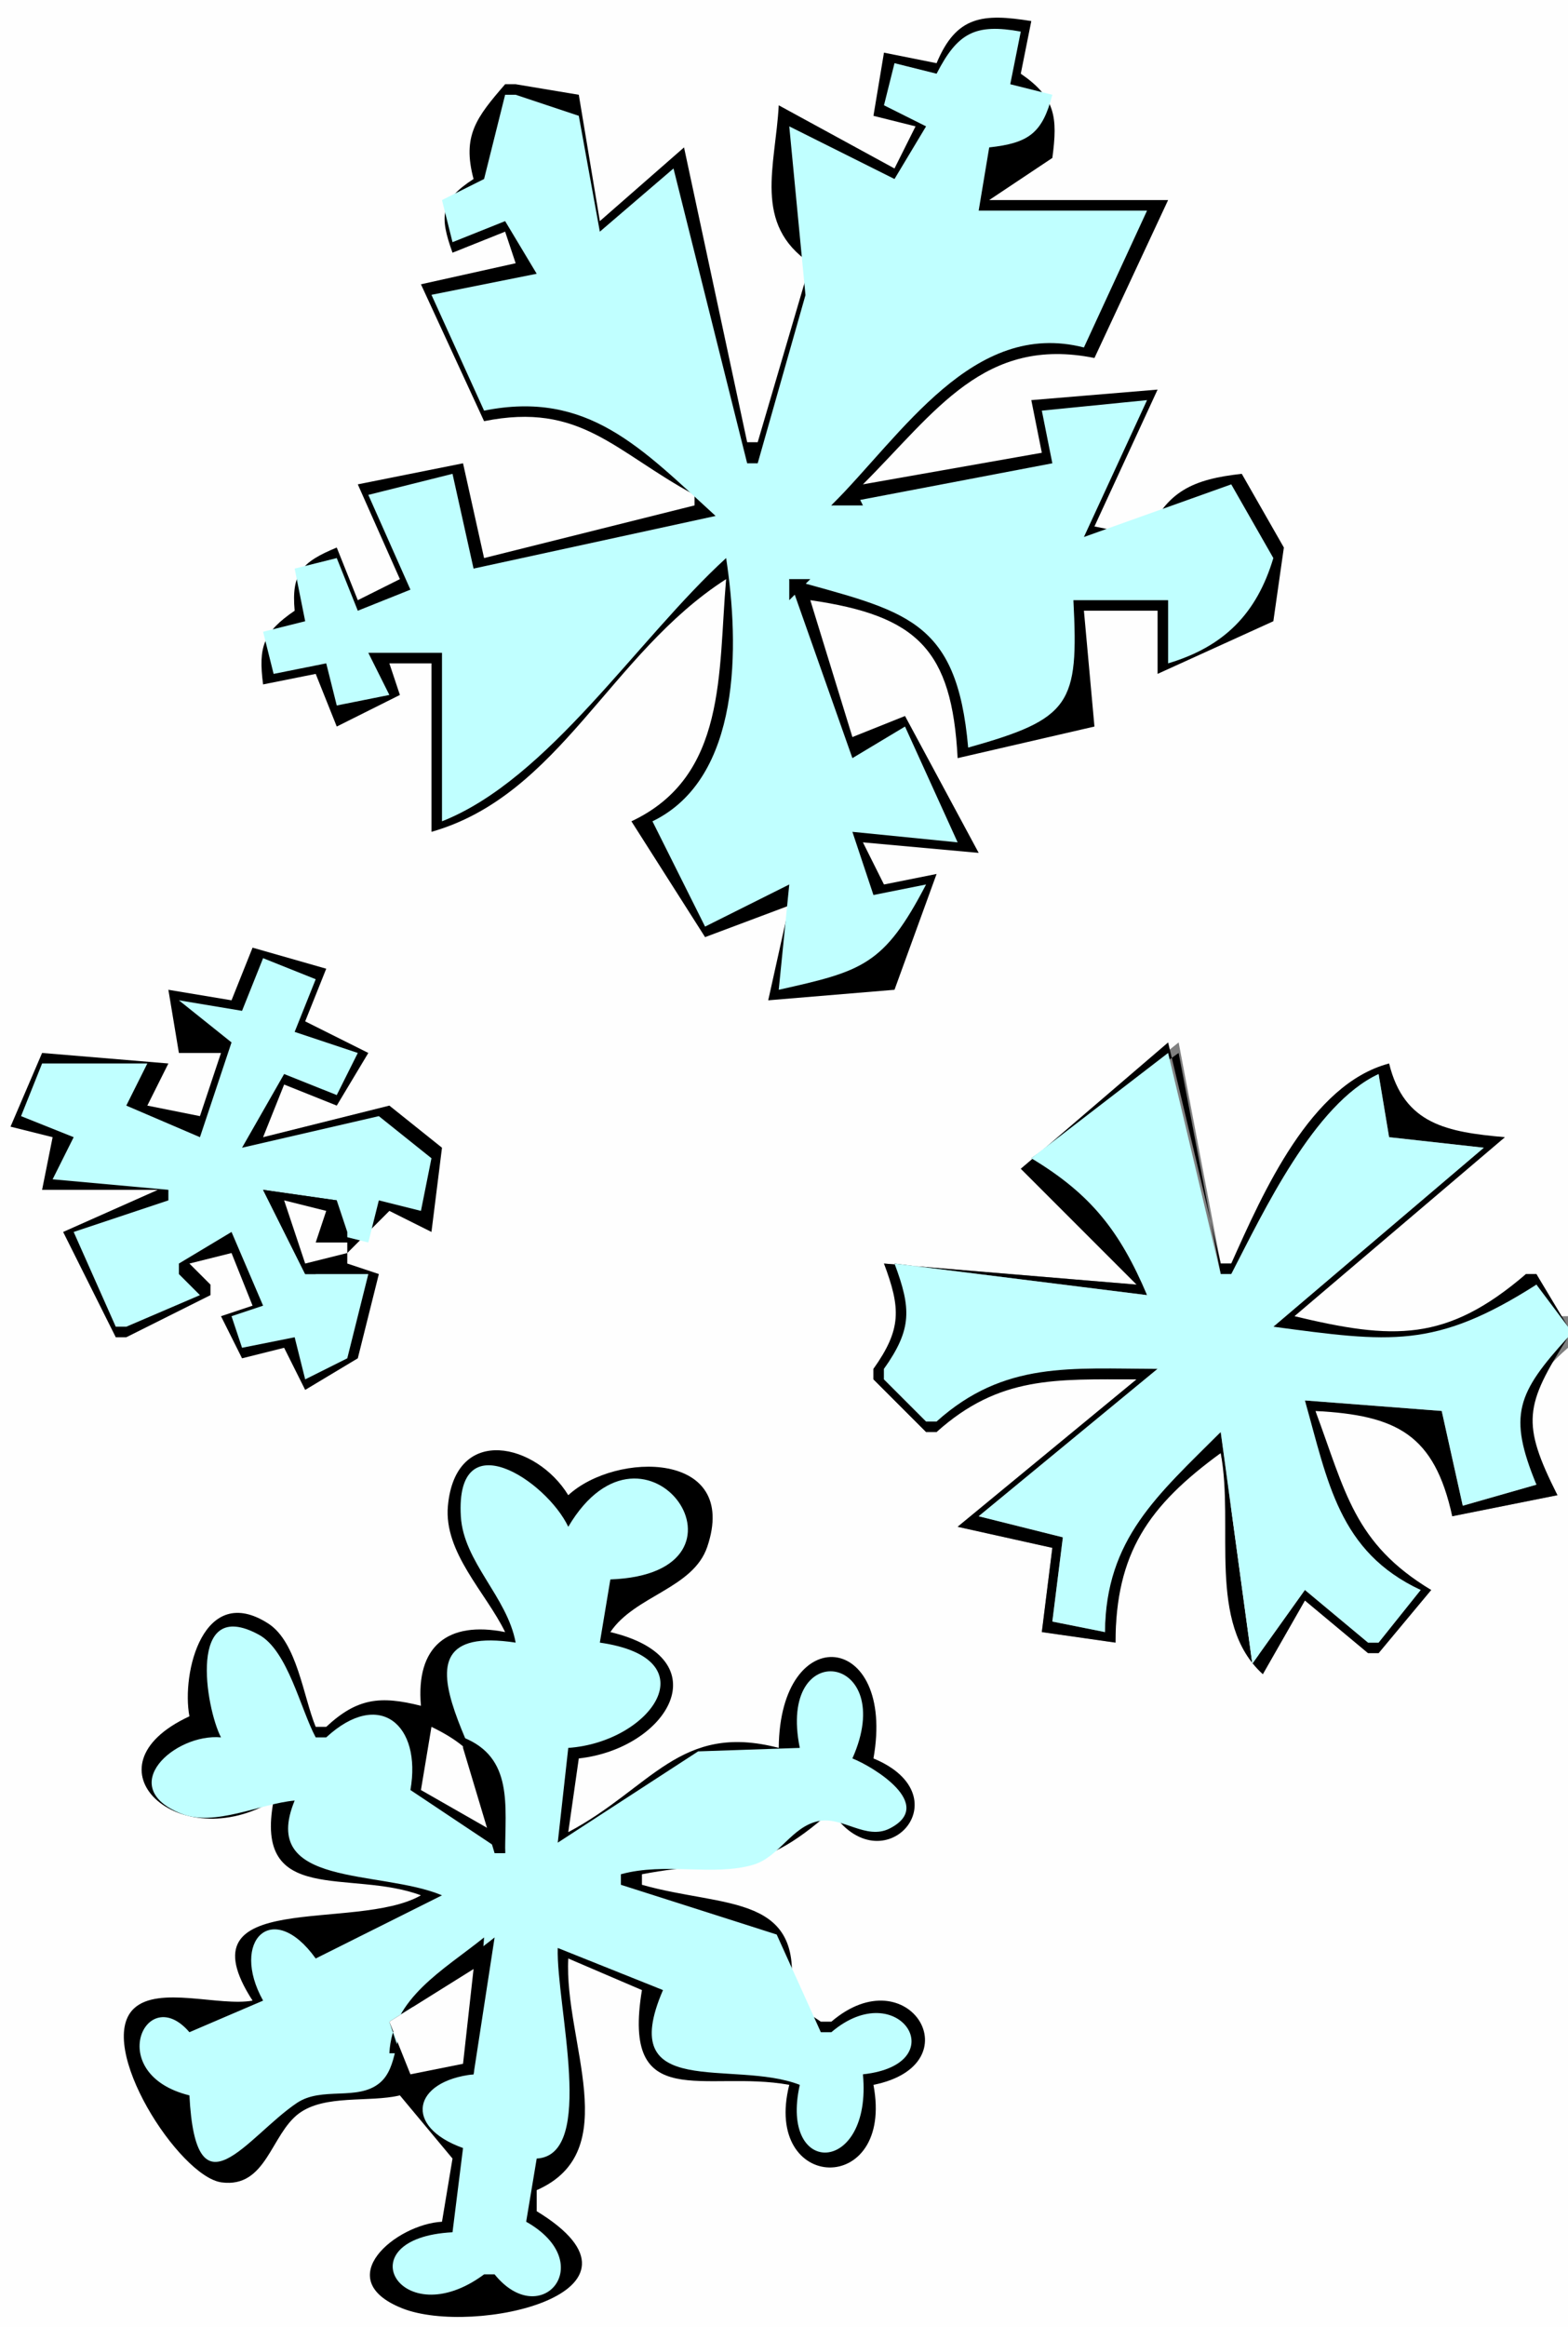
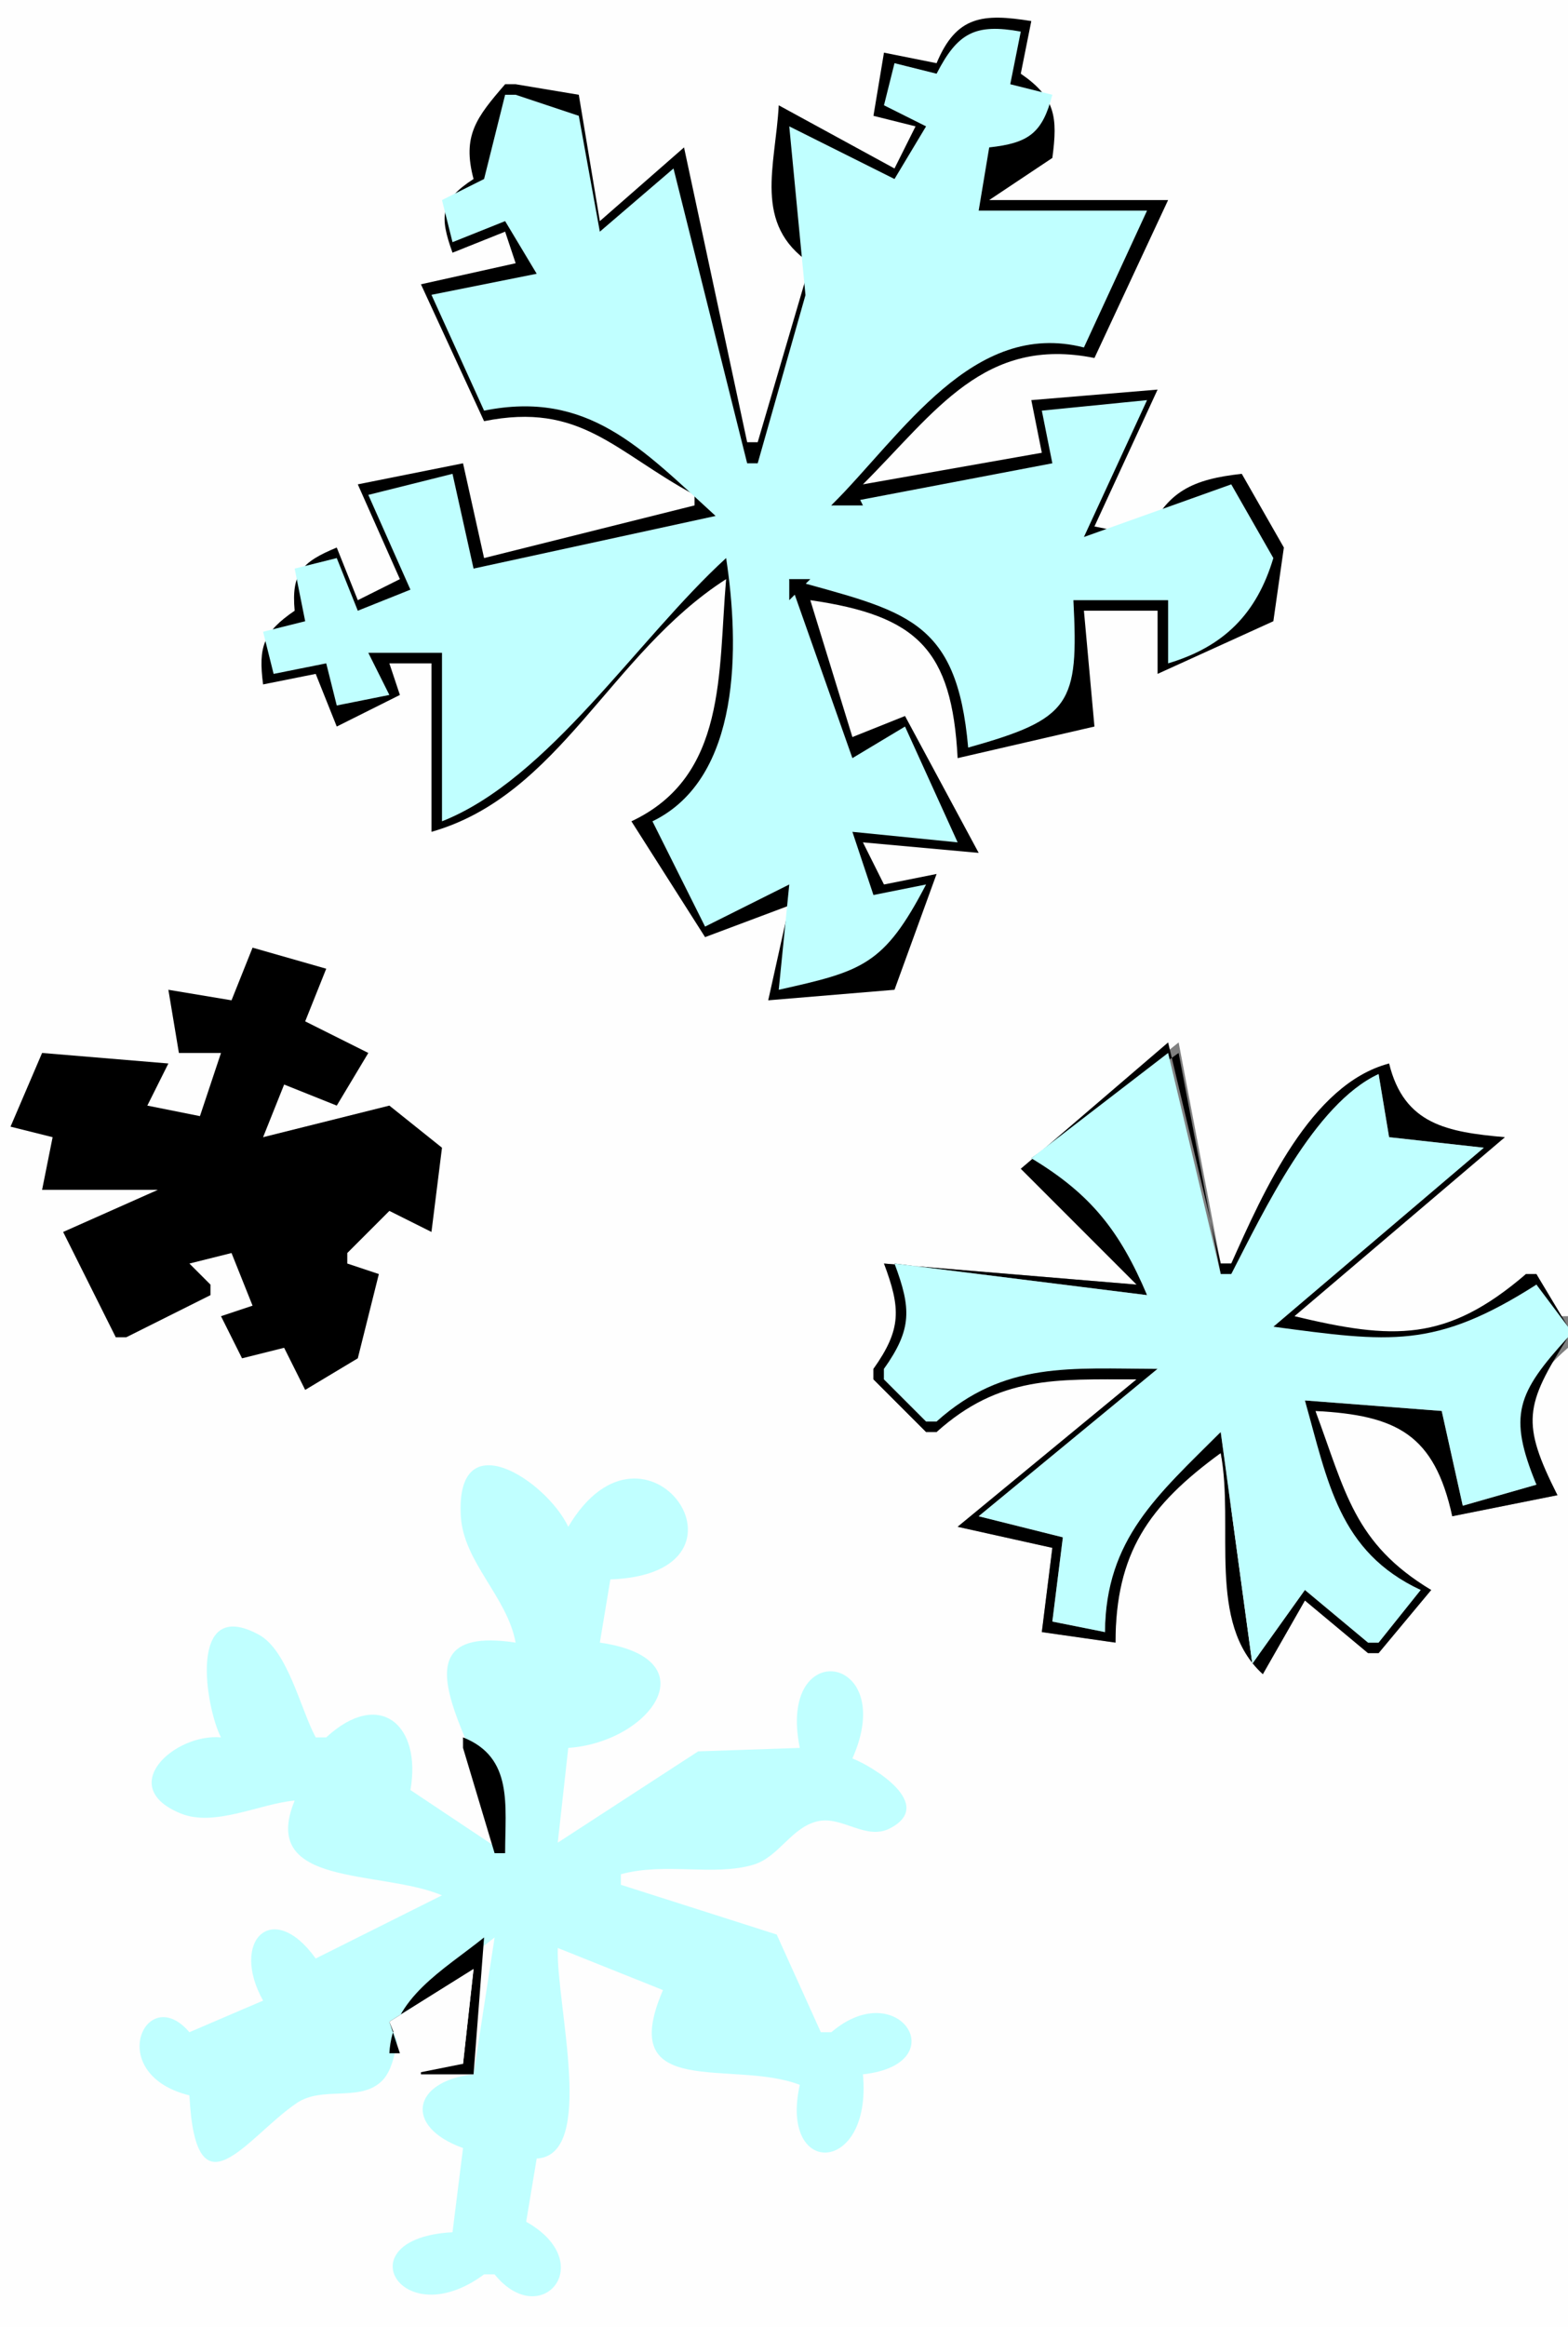
<svg xmlns="http://www.w3.org/2000/svg" width="149" height="221">
  <rect width="100%" height="100%" fill="#808080" stroke="none" />
  <path style="fill:#fefefe; stroke:none;" d="M0 0L0 221L149 221L149 128C143.481 132.779 144.06 136.302 148 142L138 144C136.779 135.718 132.98 134.228 125 134C127.198 141.747 128.11 147.545 136 151L131 157L130 157L124 152L120 159L116 138C108.016 142.014 106.006 147.555 106 156L99 155L100 147L91 145L108 131C100.707 131 94.005 129.833 89 136L88 136L83 131L83 130C86.215 126.563 86.043 124.116 84 120L108 122C105.59 116.417 102.918 112.903 97 111L112 99L116 120L117 120C121.171 113.43 124.531 103.776 132 101C132.91 107.269 137.348 107.7 143 108L123 125C131.853 127.662 138.582 128.589 145 121L146 121L148 125L149 125L149 0L0 0z" />
  <path style="fill:#000000; stroke:none;" d="M89 6L84 5L83 11L87 12L85 16L74 10C73.698 15.764 71.512 21.296 77 25L72 42L71 42L65 14L57 21L55 9L49 8L48 8C45.27 11.154 43.902 12.885 45 17C41.839 19.036 41.746 20.531 43 24L48 22L49 25L40 27L46 40C55.175 38.15 58.382 42.882 66 47L66 48L46 53L44 44L34 46L38 55L34 57L32 52C28.71 53.362 27.672 54.408 28 58C25.014 60.04 24.535 61.428 25 65L30 64L32 69L38 66L37 63L41 63L41 79C53.222 75.52 57.957 62.075 69 55C68.226 63.874 69.103 73.726 60 78L67 89L75 86L73 95L85 94L89 83L84 84L82 80L93 81L86 68L81 70L77 57C87.16 58.467 90.458 61.678 91 72L104 69L103 58L110 58L110 64L121 59L122 52L118 45C113.424 45.504 110.788 46.62 109 51L104 50L110 37L98 38L99 43L82 46C88.936 39.064 93.533 31.891 104 34L111 19L94 19L100 15C100.52 11.123 100.3 9.261 97 7L98 2C93.424 1.266 90.881 1.472 89 6z" />
  <path style="fill:#c0ffff; stroke:none;" d="M89 7L85 6L84 10L88 12L85 17L75 12L76.54 28.027L72 44L71 44L64 16L57 22L55 11L49 9L48 9L46 17L42 19L43 23L48 21L51 26L41 28L46 39C55.87 37.01 60.989 42.605 68 49L45 54L43 45L35 47L39 56L34 58L32 53L28 54L29 59L25 60L26 64L31 63L32 67L37 66L35 62L42 62L42 78C52.143 74.001 60.589 60.678 69 53C70.273 61.319 70.458 73.91 62 78L67 88L75 84L74 94C81.954 92.225 84 91.682 88 84L83 85L81 79L91 80L86 69L81 72L75 55C85.983 58.075 90.923 58.67 92 71C101.756 68.267 102.517 66.897 102 57L111 57L111 63C116.294 61.42 119.42 58.294 121 53L117 46L103 51L109 38L99 39L100 44L79 48C85.757 41.243 92.457 30.304 103 33L109 20L93 20L94 14C97.737 13.588 99.049 12.668 100 9L96 8L97 3C92.683 2.217 90.999 3.102 89 7z" />
  <path style="fill:#000000; stroke:none;" d="M79 48L82 48L81 46L79 48z" />
  <path style="fill:#fefefe; stroke:none;" d="M81 46L82 47L81 46z" />
  <path style="fill:#000000; stroke:none;" d="M75 55L75 57L77 55L75 55z" />
-   <path style="fill:#fefefe; stroke:none;" d="M76 56L77 57L76 56z" />
  <path style="fill:#000000; stroke:none;" d="M24 90L22 95L16 94L17 100L21 100L19 106L14 105L16 101L4 100L1 107L5 108L4 113L15 113L6 117L11 127L12 127L20 123L20 122L18 120L22 119L24 124L21 125L23 129L27 128L29 132L34 129L36 121L33 120L33 119L37 115L41 117L42 109L37 105L25 108L27 103L32 105L35 100L29 97L31 92L24 90z" />
-   <path style="fill:#c0ffff; stroke:none;" d="M25 91L23 96L17 95L22 99L19 108L12 105L14 101L4 101L2 106L7 108L5 112L16 113L16 114L7 117L11 126L12 126L19 123L17 121L17 120L22 117L25 124L22 125L23 128L28 127L29 131L33 129L35 121L29 121L25 113L32 114L31 117L35 118L36 114L40 115L41 110L36 106L23 109L27 102L32 104L34 100L28 98L30 93L25 91z" />
  <path style="fill:#000000; stroke:none;" d="M111 99L97 111L108 122L84 120C85.6 124.273 85.679 126.223 83 130L83 131L88 136L89 136C94.978 130.638 100.348 131 108 131L91 145L100 147L99 155L106 156C106.024 147.504 109.122 143.011 116 138C117.306 145.002 114.645 154.142 120 159L124 152L130 157L131 157L136 151C128.652 146.581 127.847 141.631 125 134C132.734 134.411 136.294 136.216 138 144L148 142C144.536 135.126 144.892 133.475 149 127C143.514 131.428 142.517 134.873 146 141L139 143L137 134L124 133C125.636 140.714 126.731 148.314 135 151L131 156L130 156L124 151L119 158L116 136C108.794 141.246 105.025 146.028 105 155L100 154L101 146L93 144L110 130C102.262 130 94.338 128.423 89 135L88 135L84 131L84 130C87.215 126.563 87.043 124.116 85 120L109 123C107.036 116.539 104.232 112.727 98 110L112 100L116 121L117 121L131 102L132 108L141 109L121 126C131.617 127.989 137.331 129.462 146 122L148 126L149 126L146 121L145 121C137.435 127.497 132.373 127.242 123 125L143 108C137.536 107.508 133.428 106.808 132 101C124.547 102.952 120.036 113.223 117 120L116 120L111 99z" />
  <path style="fill:#c0ffff; stroke:none;" d="M111 100L98 110C103.675 113.411 106.414 116.918 109 123L85 120C86.6 124.273 86.679 126.223 84 130L84 131L88 135L89 135C95.446 129.218 101.792 130 110 130L93 144L101 146L100 154L105 155C105.076 146.139 110.002 141.999 116 136L119 158L124 151L130 156L131 156L135 151C127.199 147.358 126.18 140.685 124 133L137 134L139 143L146 141C143.279 134.393 144.159 132.319 149 127L149 126L146 122C136.337 128.159 132.054 127.466 121 126L141 109L132 108L131 102C124.885 104.827 120.066 115.073 117 121L116 121L111 100z" />
  <path style="fill:#000000; stroke:none;" d="M25 113L29 121L30 121L27 114L31 115C30.425 117.396 30.525 117.487 33 118L33 117L32 114L25 113z" />
-   <path style="fill:#fefefe; stroke:none;" d="M27 114L29 120L33 119L33 118L30 118L31 115L27 114z" />
-   <path style="fill:#000000; stroke:none;" d="M48 155C42.518 153.91 39.498 156.37 40 162C36.138 161.029 33.942 161.259 31 164L30 164C28.817 161.141 28.236 155.946 25.481 154.181C19.332 150.242 17.22 158.872 18 163C7.623 167.811 17.063 176.398 26 171C24.084 181.073 33.27 177.482 40 180C33.806 183.552 17.049 179.246 24 190C20.855 190.579 15.046 188.548 12.718 190.757C9.014 194.272 17.03 206.734 21.059 207.263C25.318 207.823 25.729 202.708 28.398 200.722C30.869 198.884 35.072 199.698 38 199L43 205L42 211C37.661 211.225 31.291 216.461 38.216 219.221C45.005 221.926 63.663 217.72 51 210L51 208C59.417 204.31 53.588 193.899 54 186L61 189C59.039 200.848 67.01 196.544 75 198C72.421 208.256 85.025 208.67 83 198C92.603 196.075 86.358 185.715 79 192L78 192L75 190C76.787 179.699 68.939 181.252 61 179L61 178C69.758 176.316 71.688 178.508 79 172C83.822 179.296 91.726 170.619 83 167C85.158 154.939 74.105 153.753 74 166C64.609 163.535 61.893 169.82 54 174L55 167C63.402 166.08 68.634 157.54 58 155C60.337 151.525 65.863 150.876 67.209 146.9C70.298 137.769 58.517 137.831 54 142C51.016 137.102 43.28 135.19 42.563 143.015C42.157 147.438 46.183 151.261 48 155z" />
  <path style="fill:#c0ffff; stroke:none;" d="M49 156C34.939 153.862 47.98 168.95 48 176L39 170C40.09 163.82 36.063 160.331 31 165L30 165C28.563 162.342 27.346 156.743 24.603 155.251C17.774 151.537 19.537 162.194 21 165C16.568 164.603 10.922 169.725 17.217 172.243C20.418 173.523 24.708 171.292 28 171C24.581 179.295 36.102 177.526 42 180L30 186C25.891 180.277 21.833 184.328 25 190L18 193C13.862 188.162 9.821 196.987 18 199C18.61 210.922 23.492 202.893 28.212 199.72C30.589 198.121 33.969 199.569 36.084 197.817C37.857 196.348 37.43 193.2 38.712 191.315C40.719 188.364 44.253 186.211 47 184L45 197C39.232 197.626 38.28 201.953 44 204L43 212C32.675 212.535 38.089 221.855 46 216L47 216C51.4 221.434 56.964 214.932 50 211L51 205C56.678 204.686 52.845 190.456 53 185L63 189C58.421 199.584 69.677 195.529 76 198C74.018 206.877 82.899 206.585 82 197C90.816 196.043 85.418 187.531 79 193L78 193L73.806 183.724L59 179L59 178C63.224 176.835 67.781 178.213 71.58 177.096C74.04 176.373 75.204 173.489 77.765 172.955C80.067 172.476 82.297 174.804 84.556 173.646C88.956 171.389 82.952 167.767 81 167C85.43 157.068 73.816 155.29 76 166L66.343 166.329L53 175L54 166C61.815 165.461 67.56 157.513 57 156L58 150C73.175 149.435 61.374 132.513 54 145C51.929 140.621 43.253 134.893 43.791 144.011C44.048 148.358 48.189 151.634 49 156z" />
-   <path style="fill:#fefefe; stroke:none;" d="M41 164L40 170L47 174C46.883 168.782 45.795 166.319 41 164z" />
  <path style="fill:#000000; stroke:none;" d="M44 165L44 166L47 176L48 176C47.997 171.462 48.798 166.901 44 165M39.333 168.667L39.667 169.333L39.333 168.667M40.667 170.333L41.333 170.667L40.667 170.333M42 171L43 172L42 171M43 172L44 173L43 172M44.667 173.333L45.333 173.667L44.667 173.333M46 184C42.139 187.11 37.271 189.739 37 195L38 195L37 192L45 187L44 196L40 196L40 197L45 197L46 184z" />
  <path style="fill:#fefefe; stroke:none;" d="M45 186L46 187L45 186M37 192L39 197L44 196L45 187L37 192z" />
</svg>